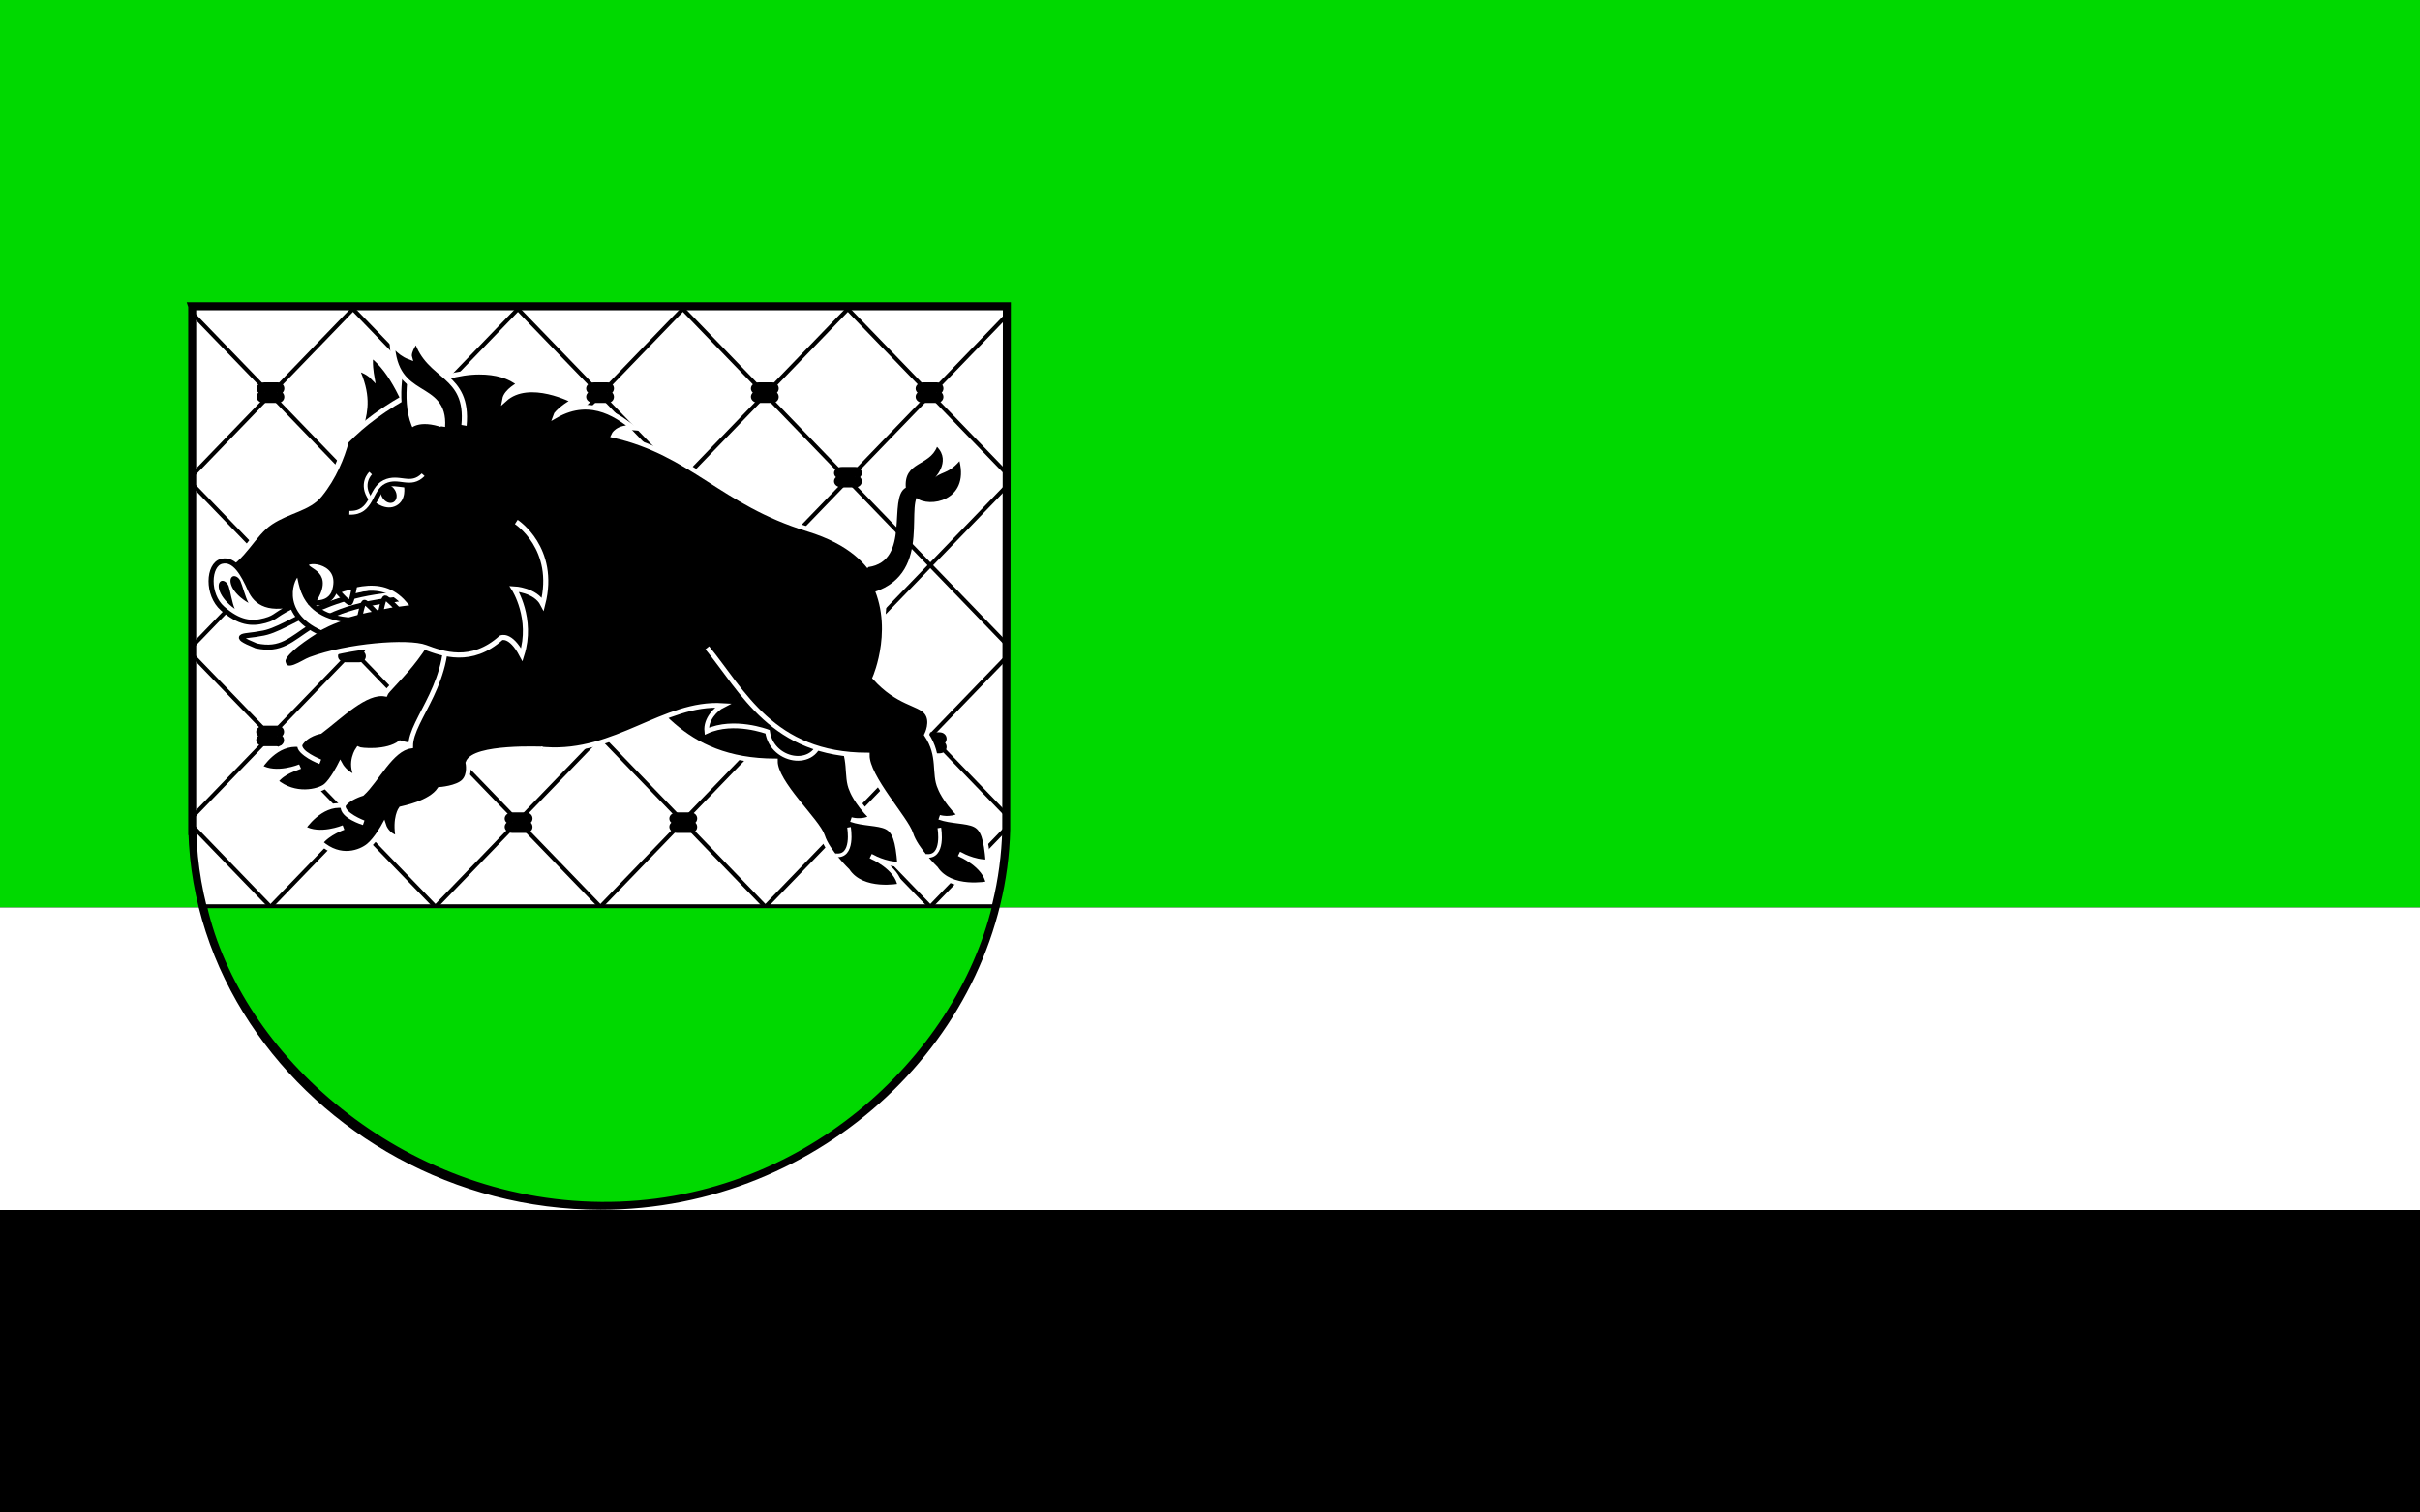
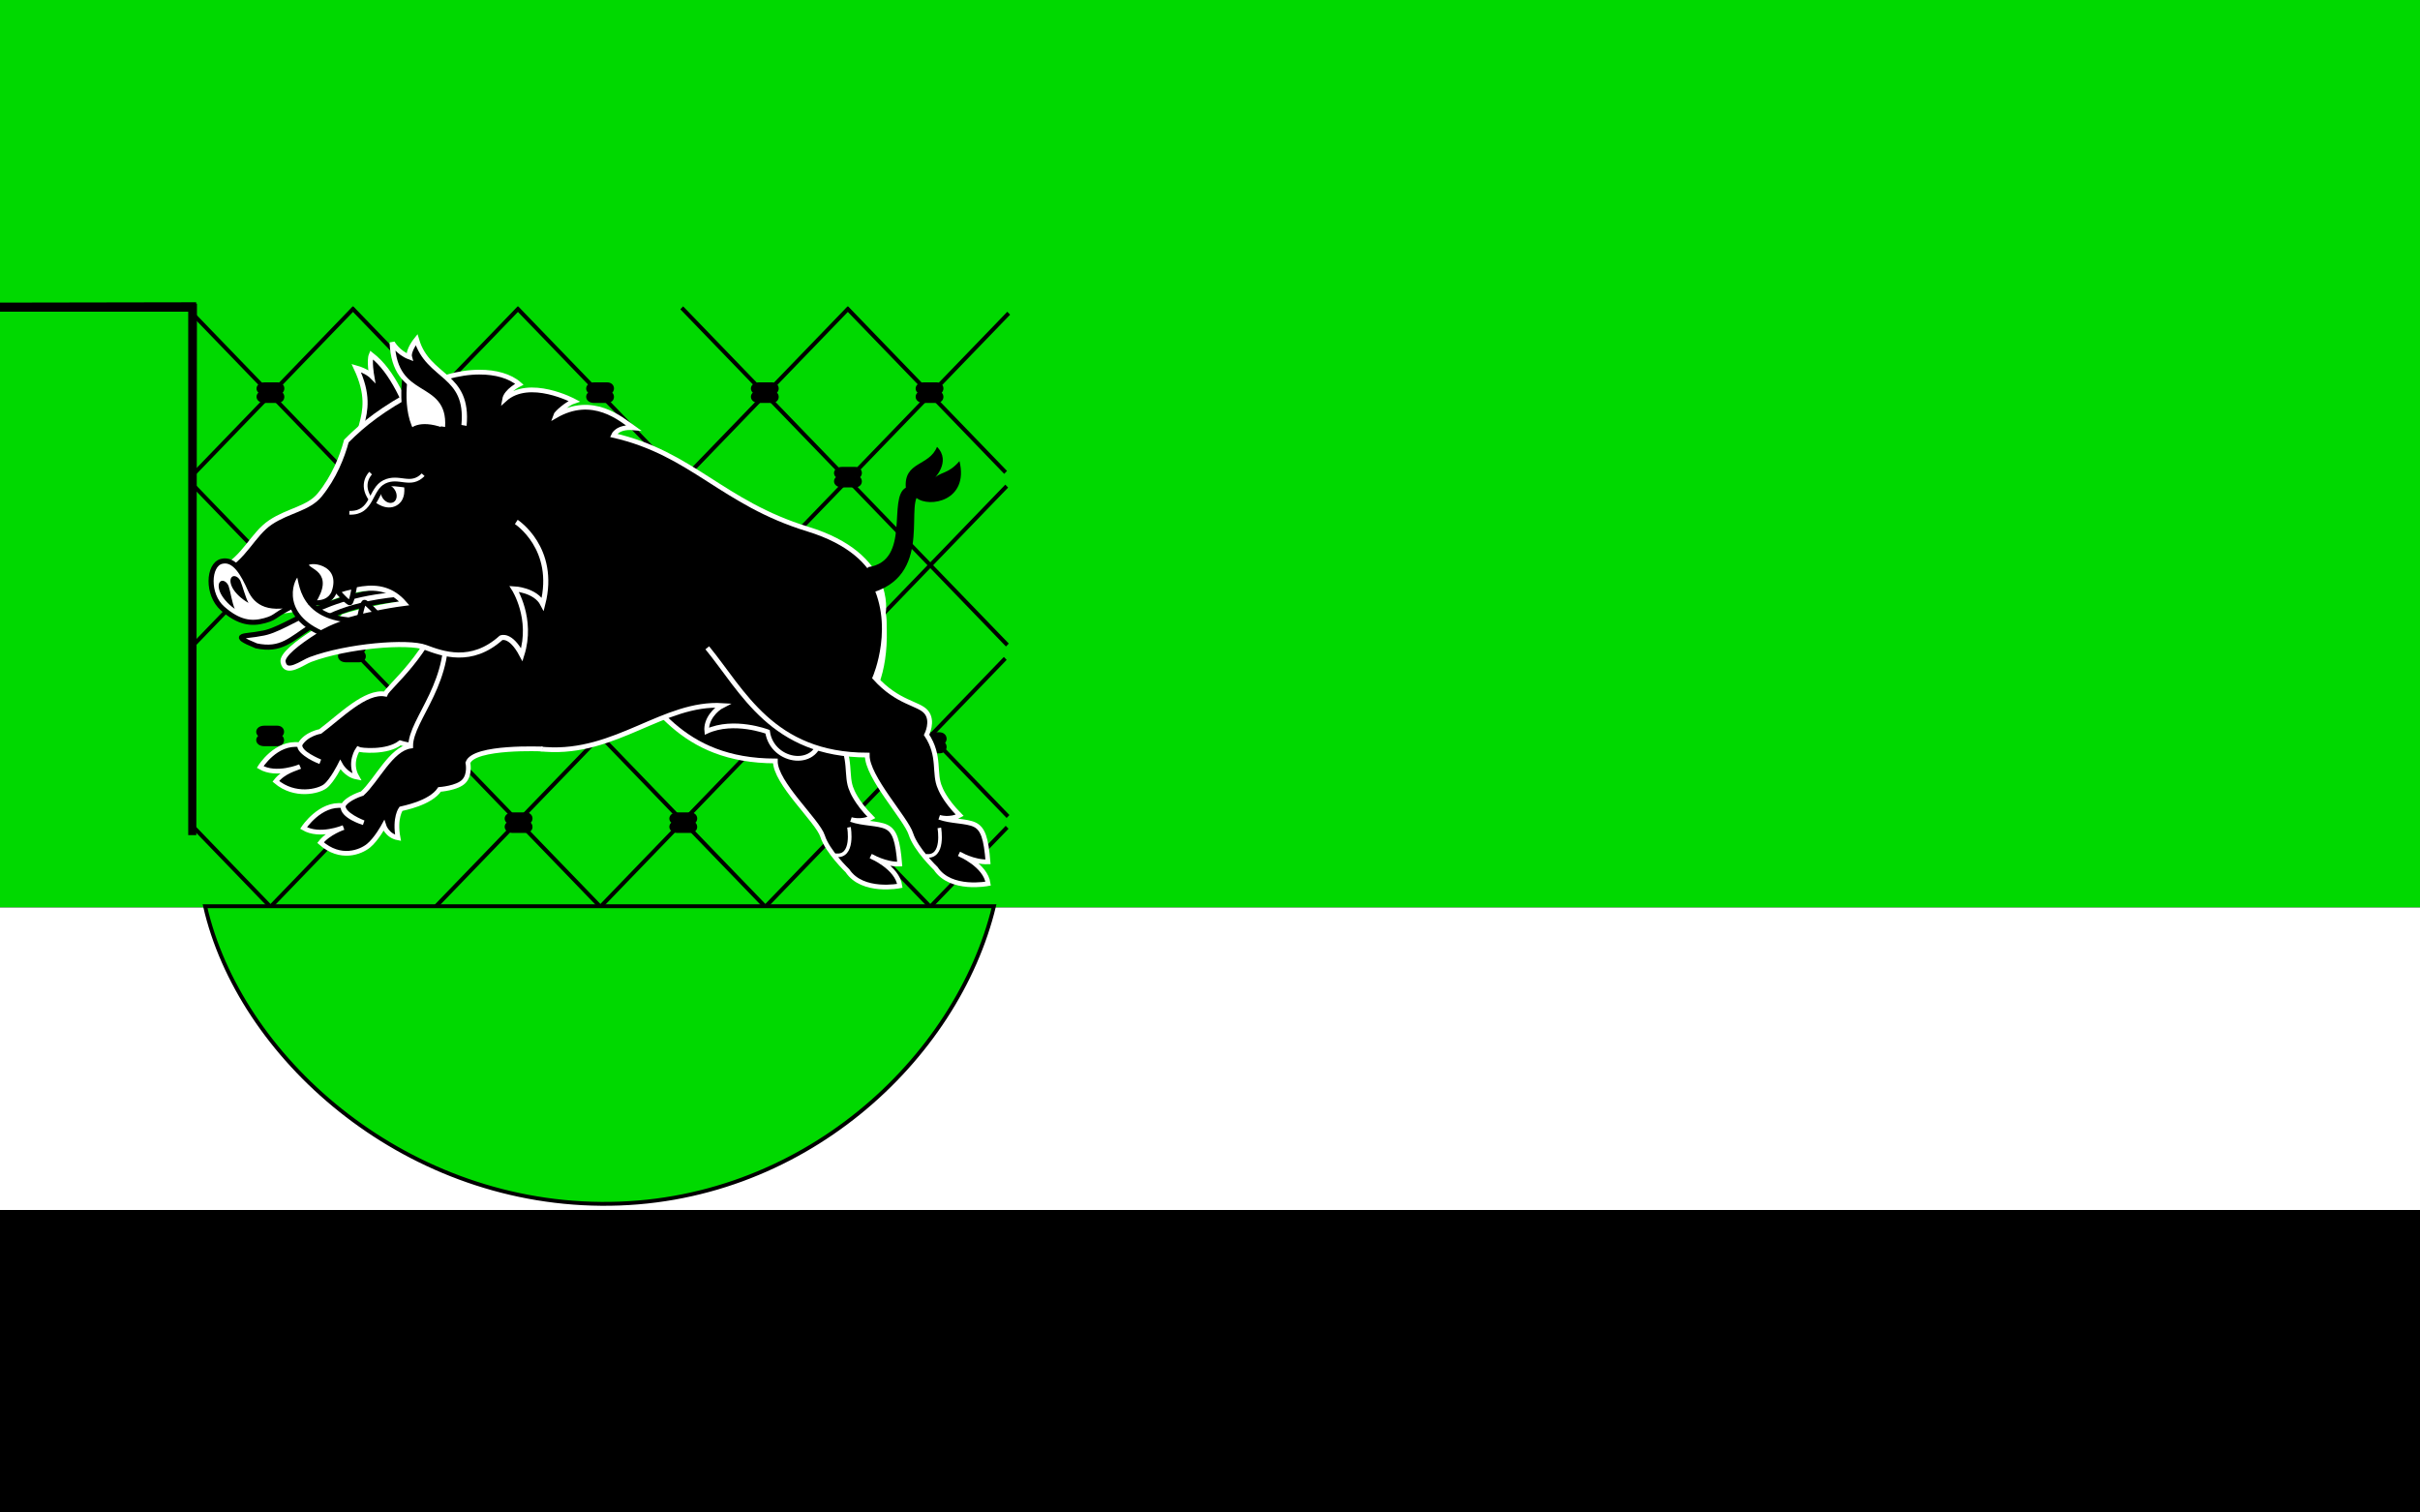
<svg xmlns="http://www.w3.org/2000/svg" viewBox="0 0 1600 1000">
  <path d="m0 0h1600v1000h-1600z" />
  <path fill="#00d900" d="m0 0h1600v600h-1600z" />
  <path fill="#fff" d="m0 600h1600v200h-1600z" />
  <g transform="matrix(.6 0 0 .6 124.44 199.72)">
    <g stroke="#000">
-       <path d="m4.401 4.625v578.35h.147c1.954 75.74 26.41 147.52 67.31 209.35 79.881 120.75 222.49 203.51 382.71 203.51 242.26 0 441.06-190.77 446.83-414.42l.683-576.8h-897.68z" fill="#fff" stroke-linecap="round" stroke-width="8.782" />
+       <path d="m4.401 4.625v578.35h.147l.683-576.8h-897.68z" fill="#fff" stroke-linecap="round" stroke-width="8.782" />
      <g transform="matrix(1.098 0 0 1.137.043-4.721)" stroke-width="4" fill="none">
        <path d="m164.17 9.722l598.45 598.45" />
        <path d="m329.71 9.722l493 493" />
        <path d="m495.25 9.722l326.8 326.8" />
        <path d="m4.419 15.513l592.66 592.66" />
        <path d="m3.452 180.09l428.08 428.08" />
-         <path d="m4.03 346.21l261.96 261.96" />
        <path d="m3.665 511.38l96.79 96.79" />
        <path d="m660.79 9.722l159.49 159.49" />
        <path d="m663.08 9.722l-598.45 598.45" />
-         <path d="m497.54 9.722l-494.71 494.71" />
        <path d="m332 9.722l-328.17 328.17" />
        <path d="m166.46 9.722l-163 163" />
        <path d="m823.39 14.949l-593.22 593.22" />
        <path d="m821.38 182.5l-425.67 425.67" />
        <path d="m819.93 349.49l-258.68 258.68" />
        <path d="m821.8 513.16l-95.01 95.01" />
      </g>
      <g stroke-width="4.468">
        <path d="m267.45 469.03h7.07 7.07c7.357 0 6.927 9.07 0 9.07 6.822 0 7.419 9.07 0 9.07h-7.07-7.07c-8.984 0-8.954-9.07 0-9.07-8.999 0-8.963-9.07 0-9.07z" />
        <path d="m536.93 183.86h7.07 7.07c7.357 0 6.927 9.07 0 9.07 6.822 0 7.419 9.07 0 9.07h-7.07-7.07c-8.984 0-8.954-9.07 0-9.07-8.999 0-8.963-9.07 0-9.07z" />
      </g>
      <g transform="matrix(1.098 0 0 1.137.043 4.371)" stroke-width="4">
        <path d="m738.12 75.966h6.445 6.445c6.703 0 6.311 7.982 0 7.982 6.216 0 6.76 7.982 0 7.982h-6.445-6.445c-8.185 0-8.157-7.982 0-7.982-8.199 0-8.166-7.982 0-7.982z" />
        <path d="m76.66 75.966h6.445 6.445c6.703 0 6.311 7.982 0 7.982 6.216 0 6.76 7.982 0 7.982h-6.445-6.445c-8.185 0-8.157-7.982 0-7.982-8.199 0-8.166-7.982 0-7.982z" />
        <path d="m407.48 75.966h6.445 6.445c6.703 0 6.311 7.982 0 7.982 6.216 0 6.76 7.982 0 7.982h-6.445-6.445c-8.185 0-8.157-7.982 0-7.982-8.199 0-8.166-7.982 0-7.982z" />
        <path d="m572.8 75.966h6.445 6.445c6.703 0 6.311 7.982 0 7.982 6.216 0 6.76 7.982 0 7.982h-6.445-6.445c-8.185 0-8.157-7.982 0-7.982-8.199 0-8.166-7.982 0-7.982z" />
      </g>
      <g stroke-width="4.468">
        <path d="m83.9 469.03h7.07 7.07c7.357 0 6.927 9.07 0 9.07 6.822 0 7.419 9.07 0 9.07h-7.07-7.07c-8.984 0-8.954-9.07 0-9.07-8.999 0-8.963-9.07 0-9.07z" />
        <path d="m174.01 376.58h7.07 7.07c7.357 0 6.927 9.07 0 9.07 6.822 0 7.419 9.07 0 9.07h-7.07-7.07c-8.984 0-8.954-9.07 0-9.07-8.999 0-8.963-9.07 0-9.07z" />
        <path d="m174.01 564.61h7.07 7.07c7.357 0 6.927 9.07 0 9.07 6.822 0 7.419 9.07 0 9.07h-7.07-7.07c-8.984 0-8.954-9.07 0-9.07-8.999 0-8.963-9.07 0-9.07z" />
        <path d="m357.67 564.61h7.07 7.07c7.357 0 6.927 9.07 0 9.07 6.822 0 7.419 9.07 0 9.07h-7.07-7.07c-8.984 0-8.954-9.07 0-9.07-8.999 0-8.963-9.07 0-9.07z" />
        <path d="m539.13 564.61h7.07 7.07c7.357 0 6.927 9.07 0 9.07 6.822 0 7.419 9.07 0 9.07h-7.07-7.07c-8.984 0-8.954-9.07 0-9.07-8.999 0-8.963-9.07 0-9.07z" />
        <path d="m720.59 564.61h7.07 7.07c7.357 0 6.927 9.07 0 9.07 6.822 0 7.419 9.07 0 9.07h-7.07-7.07c-8.984 0-8.954-9.07 0-9.07-8.999 0-8.963-9.07 0-9.07z" />
        <path d="m720.59 183.86h7.07 7.07c7.357 0 6.927 9.07 0 9.07 6.822 0 7.419 9.07 0 9.07h-7.07-7.07c-8.984 0-8.954-9.07 0-9.07-8.999 0-8.963-9.07 0-9.07z" />
      </g>
      <path d="m813.95 476.85h6.879 6.879c7.155 0 6.736 8.821 0 8.821 6.634 0 7.215 8.821 0 8.821h-6.879-6.879c-8.737 0-8.707-8.821 0-8.821-8.752 0-8.716-8.821 0-8.821z" stroke-width="5.584" />
      <path d="m18.583 665.74c37.38 164.29 215.24 326.09 436.36 327.95 221.12 1.866 392.52-160.07 432.96-327.95z" fill="#00d900" stroke-linecap="round" stroke-width="4.272" />
    </g>
    <g>
      <g stroke="#fff">
        <g stroke-width="5.229">
          <path d="m470.69 391.45c39.08 47.619 71.49 114.04 176.26 114.21-.325 24.277 46.731 65.949 52.11 82.907 5.38 16.959 27.402 38.08 27.402 38.08 16.481 24.947 57.728 16.641 57.728 16.641-2.787-20.431-31.997-32.735-31.997-32.735 0 0 16.15 9.391 31.83 8.753-2.08-25.631-5.407-36.527-14.649-40.954-9.241-4.427-25.797-3.39-39.06-8.157 0 0 11.602 3.759 22.517-2.214-17.219-17.366-21.622-30.19-21.622-30.19-7.286-15.749.735-35.06-14.837-58.39 0 0 7.879-15.263-.45-25.18-8.328-9.914-31.23-9.664-56.54-37.755 0 0 26.17-59.59-4.537-111.37" />
          <path d="m123.11 487.45c-1.574 10.08 22.392 19.07 22.392 19.07 0 0-24.732-9.99-22.665-18.72-26.333-3.536-43.545 24.523-43.545 24.523 17.715 10.521 43.967-.471 43.967-.471-4.869 2.247-18.1 5.152-26.725 16.245 20.789 17.624 47.18 11.215 54.674 5.257 7.598-6.04 16.384-23.699 16.384-23.699 0 0 6.188 11.581 18.304 13.817-9.254-16.13 1.25-30.877 1.25-30.877 2.874 1.538 31.909 4.271 46.43-6.913 0 0 17.989 5.818 27.358 1.033 9.368-4.785 10.861-17.98 10.861-17.98 14.673-9.282 211.72-78.78 211.72-78.78 0 0-119.55-24.1-200.95-60.23-14.736 57.41-62.5 94.49-65.41 102.26-21.673-3.973-49.31 24.313-71.69 41.16 0 0-15.612 2.641-22.351 14.315z" />
          <path d="m320.92 77.19c-22.855.04-48.797 7.298-69.66 21.06l57.19 318.28c36.481 16.703 25.899 58.691 54.719 64.44 28.82 5.747 9.379 10.776 30.531 11.969 77.83 5.434 130.29-52.42 195.2-48.39-7.723 3.884-18.831 15.327-17.467 28.375 29.811-13.613 66.967.573 66.967.573 5.063 35.25 58.22 41.861 58.806 2.031 21.856-3.741 78.921-27.529 68.834-133.15 0 0 11.44-63.21-83.17-92.18-94.61-28.974-127.37-83.45-214.29-103.32 0 0 4.19-9.957 21.813-8.344-13.436-9.599-44.521-37.06-85.87-13.09 1.069-3.442 13.796-14.03 20.719-16.281 0 0-49.45-26.546-76.62-1.875 1.655-9.447 16.25-16.781 16.25-16.781-10.246-9.01-26.16-13.344-43.938-13.313z" />
          <path d="m282.36 347.1c11.791 70.37-37.23 111.86-37.24 142.18-21.742 3.057-37.18 37.569-53.41 52.3 0 0-16.307 4.88-20.813 13.07-1.574 10.08 22.392 19.07 22.392 19.07 0 0-24.627-7.412-22.665-18.72-25.24-3.413-43.545 24.523-43.545 24.523 17.715 10.521 43.967-.471 43.967-.471 0 0-16.602 5.527-25.23 16.619 21.99 19.526 44.25 10.395 52.864 3.395 8.617-7 16.865-22.14 16.865-22.14 0 0 3.553 11.235 15.669 13.471-4.147-22.277 3.242-32.03 3.242-32.03 2.302-.654 32.361-6.086 42.512-21.315 0 0 19.375-1.356 26.699-8.868 7.325-7.512 4.528-20.545 4.528-20.545 6.413-18.535 82.36-15.14 82.36-15.14" />
          <path d="m571.97 380.98c39.08 47.619 71.49 118.04 176.26 118.21-.325 24.277 42.731 69.949 48.11 86.91 5.38 16.959 27.402 38.08 27.402 38.08 16.481 24.947 57.728 16.641 57.728 16.641-2.787-20.431-31.997-32.735-31.997-32.735 0 0 16.15 9.391 31.83 8.753-2.08-25.631-5.407-36.527-14.649-40.954-9.241-4.427-25.797-3.39-39.06-8.157 0 0 11.602 3.759 22.517-2.214-17.219-17.366-21.622-30.19-21.622-30.19-7.286-15.749.735-35.06-14.837-58.39 0 0 7.879-15.263-.45-25.18-8.328-9.914-31.23-9.664-56.54-37.755 0 0 26.17-59.59-4.537-111.37" />
        </g>
        <path d="m256.65 149.36c-18.958-39.95-30.372-72.19-54.84-91.2-2.626 6.313.354 23.19.354 23.19 0 0-5.155-5.264-17-8.658 27.493 58.664-14.506 69.02 8.604 115.66l49.06-21.279" stroke-width="5.601" />
      </g>
      <g stroke-width="5.601">
        <path d="m271.78 316.6c-115.44-6.541-157.54 44.26-191.97 48.663-15.55 3.388-36.13.827-4.815 13.558 54.831 11.797 41.818-51.733 196.34-53.35" fill="#fff" stroke="#000" />
        <path d="m250.89 97.96c-36.32 19.645-57.26 35.645-76.6 55.18-4.797 17.82-13.697 40.04-29.24 59.18-12.516 15.417-34.511 17.193-54.26 30.339-19.87 13.225-28.881 39.727-54.612 52.15 57.15 111.98 148.24-24.279 201.91 37.19-21.03 2.698-49.644 8.598-66.944 14.43-11.486 10.947-17.607 12.09-30.45 16.11-20.551 12.945-37.597 26.509-36.2 34 2.902 15.509 21.843.32 30.25-2.68 40.862-15.223 107.59-20.453 126.57-13.352 18.977 7.102 50.707 18.861 83.44-10.513 0 0 10.245-5.02 22.836 18.657 12.591-39.795-8.44-72.66-8.44-72.66 0 0 23.504 1.151 31.562 16.766 15.613-61.46-29.2-90.47-29.2-90.47" stroke="#fff" />
        <g fill="#fff" stroke="#000">
          <path d="m124.28 330.6c-31.666 14.24-25.1 16.322-39.836 20.38-14.736 4.058-28.593 2.51-46.58-13.314-17.467-15.367-15.891-48.06-1.272-51.918 14.619-3.855 24.277 14.341 31.677 30.84 6.714 14.968 20.466 24.723 56.01 14.01z" />
          <path d="m146.51 364.7c-50.38-22.299-31.67-64.24-25.748-65.2 5.922-.956-3.588 47.587 60.58 51.12-20.442 5.378-34.83 14.08-34.83 14.08z" />
        </g>
      </g>
      <g transform="matrix(1.363.221-.101 1.287-39.775-193.11)" stroke-width="4.202">
        <path d="m218.7 164.82c0 0-5.709 36.37 7.485 57.02 0 0 4.951-9.16 24.639-5.264 5.846-24.415-32.12-51.756-32.12-51.756z" fill="#fff" stroke="#000" />
        <path d="m250.59 213.62c-.514-38.806-39.955-13.977-45.41-64.14 0 0 5.128 7.813 14.709 9.909-1.862-5.187 4.548-15.673 4.548-15.673 11.809 31.543 43.904 21.05 43.25 65.963" stroke="#fff" />
      </g>
      <path d="m66.43 331.5c-8.865-4.927-15.291-11.836-17.882-17.04-2.591-5.201-2.655-9.636-.259-11.682 2.397-2.046 7.06-.132 9.233 4.565 2.172 4.696 5.39 17.977 8.907 24.15" />
      <path d="m51.28 338.03c-8.424-5.835-14.22-13.363-16.332-18.784-2.112-5.421-1.764-9.81.828-11.569 2.592-1.759 7.087.641 8.827 5.518 1.739 4.877 3.728 18.348 6.677 24.835" />
      <g fill="#fff" stroke="#000" stroke-width="5.601">
        <path d="m164.49 318.67c0 0 11.694 13.237 13.73 12.614 2.036-.622 4.931-17.84 4.931-17.84-13.505 1.978-18.661 5.225-18.661 5.225z" />
        <path d="m188.96 347.44c0 0 3.077-16.16 5.169-16.567 2.092-.406 13.773 12.424 13.773 12.424-12.905 1.62-18.942 4.143-18.942 4.143z" />
-         <path d="m212 342.44c0 0 2.866-15.983 4.972-16.365 2.105-.381 14.08 12.451 14.08 12.451-13 1.474-19.06 3.913-19.06 3.913z" />
      </g>
      <g transform="matrix(.956-.246.256.919-46.18 86.08)">
        <g stroke-width="4.384">
          <path d="m207.49 203.2c6.32-4.811 10.602-13.541 18.17-15.572 7.564-2.031 11.952 1.344 21.992 5.16 0 0-1.164 17.957-15.776 21.674-14.612 3.716-24.381-11.262-24.381-11.262z" fill="#fff" stroke="#000" />
          <path d="m178.66 206.8c25.19 7.66 28.735-20.617 46.851-24.48 18.12-3.863 26.21 13.976 43.924 3.195" fill="none" stroke="#fff" />
        </g>
        <path transform="matrix(.618-.199.2.722 711.3-101.65)" d="m-833.03 181.22c0 6.597-4.431 11.944-9.897 11.944-5.466 0-9.897-5.348-9.897-11.944 0-6.597 4.431-11.944 9.897-11.944 5.466 0 9.897 5.348 9.897 11.944z" stroke="#000" stroke-width="5.608" />
        <path d="m205.57 197.98c-7.491-20.599 7.865-29.4 7.865-29.4" fill="none" stroke="#fff" stroke-width="4.206" />
      </g>
      <path d="m-231.46 226.69c10.08-45.813-62.52-45.2-65.64-67.69-27.327-7.842-12.518-31.672-29.25-46.766 20.653-9.329 31.383 15.842 31.383 15.842-5.8-9.695.894-15.8-8.549-33.08 43.885 5.247 35.641 48.37 20.758 57.11 17.503 16.349 101.07 18.804 72.871 107.65" transform="matrix(.36.961-.96.361 1050.34 432.64)" />
      <path d="m160.63 320.08c12.311-35.07-31.06-38.601-30.562-30.509.503 8.092 29.19 7.577 7.02 41.717 17.231 1.64 21.956-7.765 23.545-11.208z" fill="#fff" stroke="#000" stroke-width="5.601" />
      <g fill="none" stroke="#fff" stroke-width="4">
        <path d="m713.14 609.49c20.974 2.996 14.981-30.711 14.981-30.711" />
        <path d="m812.69 610.14c20.974 2.996 14.981-30.711 14.981-30.711" />
      </g>
    </g>
  </g>
</svg>